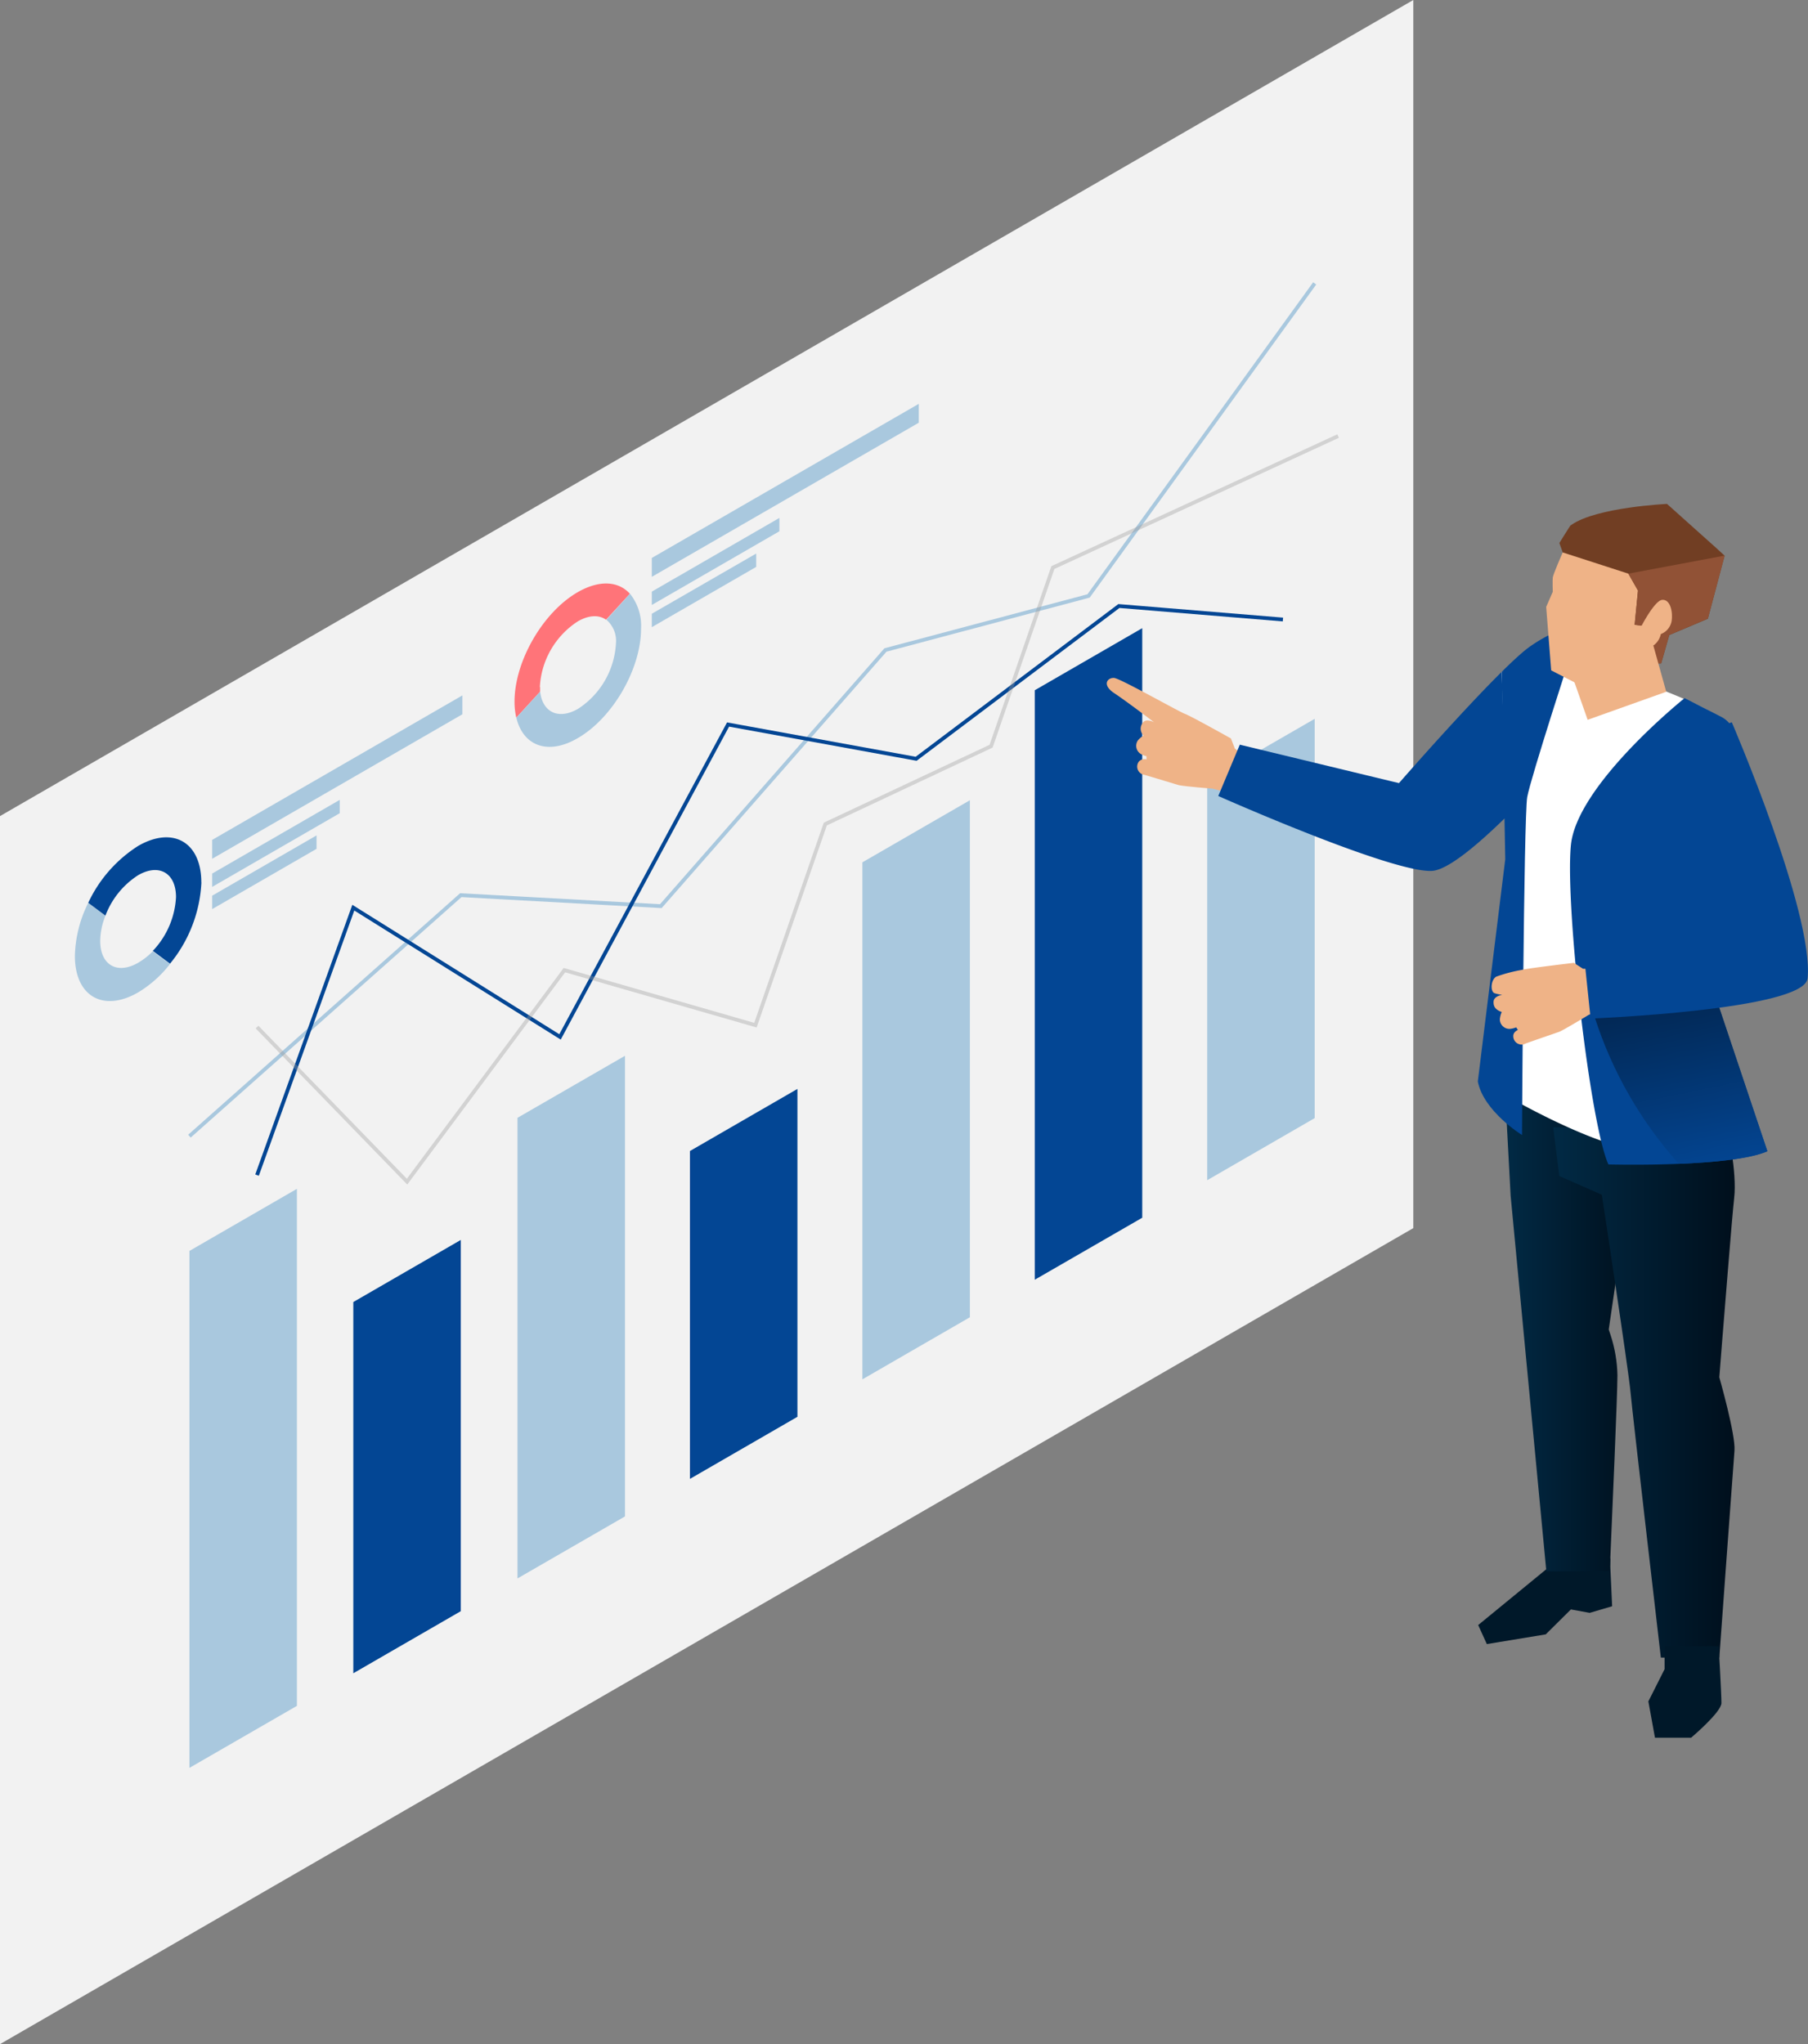
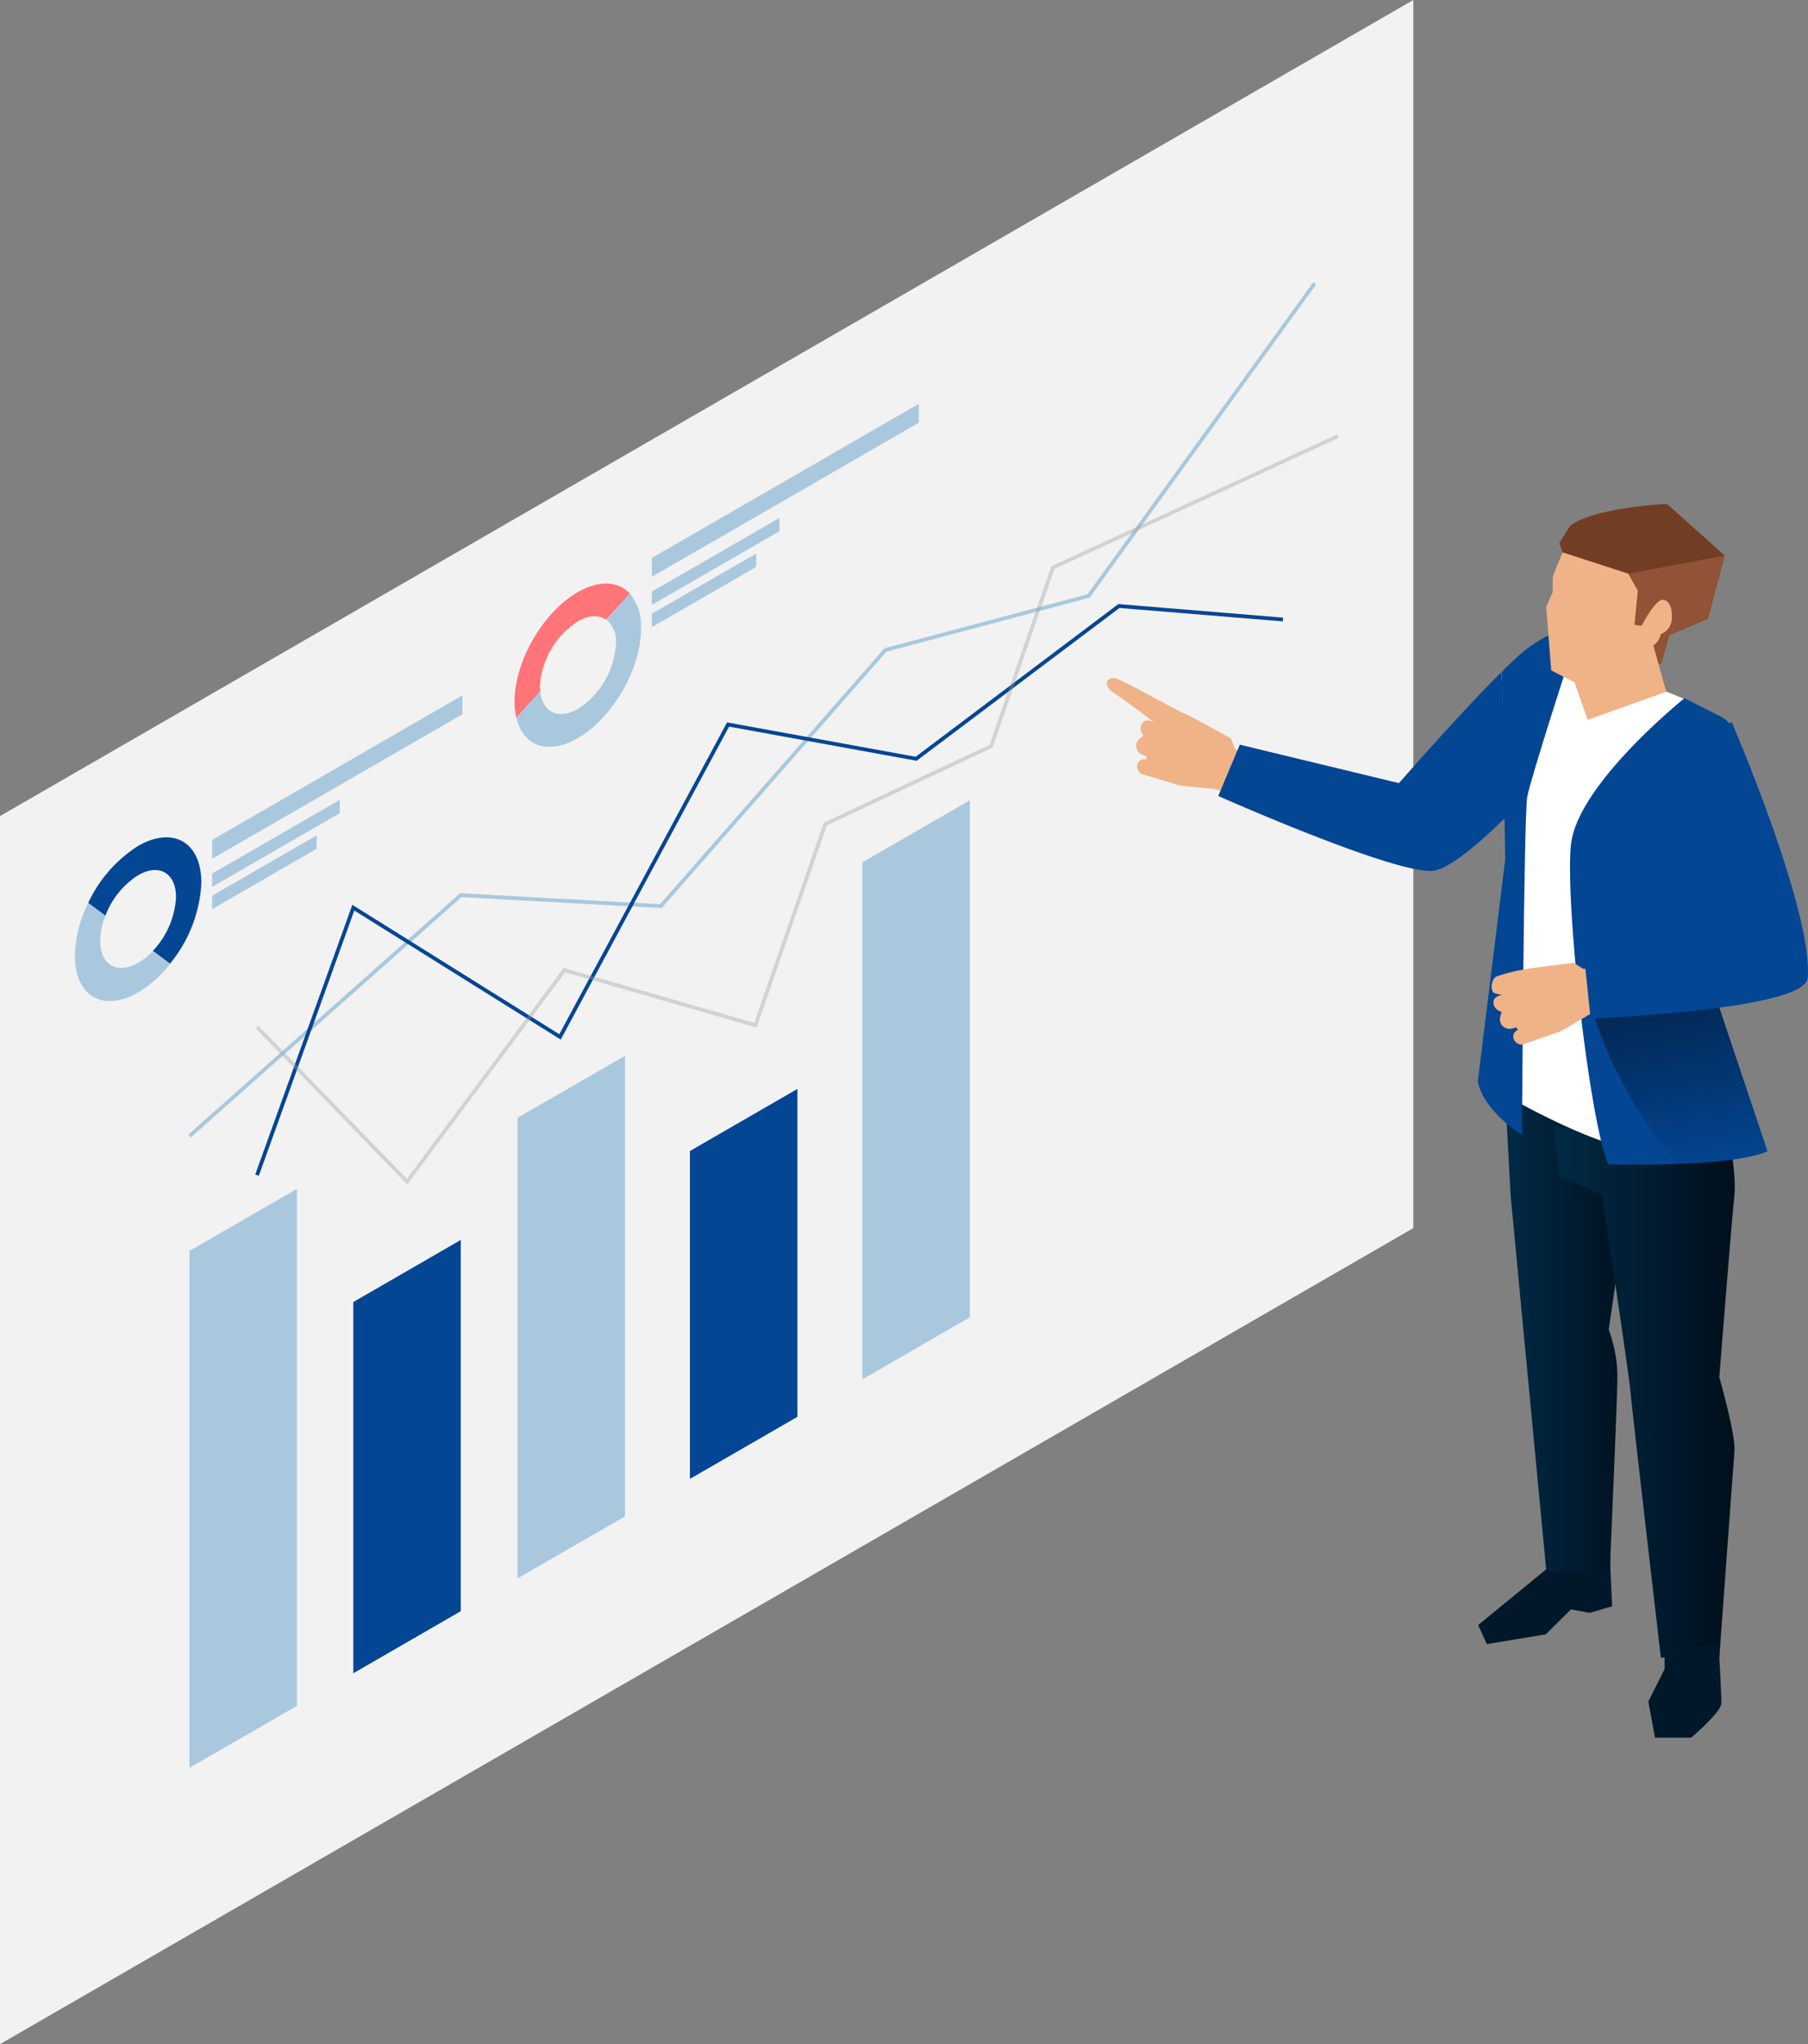
<svg xmlns="http://www.w3.org/2000/svg" xmlns:xlink="http://www.w3.org/1999/xlink" id="Layer_1" data-name="Layer 1" viewBox="0 0 238.52 269.64">
  <rect x="0" y="0" width="238.52" height="269.64" fill="#808080" stroke="none" />
  <defs>
    <style>.cls-1,.cls-10,.cls-6,.cls-7{fill:none;}.cls-2{clip-path:url(#clip-path);}.cls-3{fill:#f2f2f2;}.cls-4{fill:#a9c8de;}.cls-5{fill:#034694;}.cls-6{stroke:#a9c8de;}.cls-10,.cls-6,.cls-7{stroke-miterlimit:10;stroke-width:0.5px;}.cls-7{stroke:#034694;}.cls-8{opacity:0.37;}.cls-9{clip-path:url(#clip-path-3);}.cls-10{stroke:#9b9b9b;}.cls-11{fill:#ff7479;}.cls-12{fill:#001829;}.cls-13{clip-path:url(#clip-path-4);}.cls-14{fill:url(#linear-gradient);}.cls-15{fill:#efb387;}.cls-16{clip-path:url(#clip-path-6);}.cls-17{fill:url(#linear-gradient-2);}.cls-18{fill:#fff;}.cls-19{fill:#713e23;}.cls-20{fill:#915236;}.cls-21{clip-path:url(#clip-path-8);}.cls-22{fill:url(#linear-gradient-3);}</style>
    <clipPath id="clip-path">
      <rect class="cls-1" width="238.52" height="269.64" />
    </clipPath>
    <clipPath id="clip-path-3">
      <rect class="cls-1" x="33.73" y="57.29" width="142.91" height="98.96" />
    </clipPath>
    <clipPath id="clip-path-4">
      <path class="cls-1" d="M199.29,157.73,204,207.27h8.36l.08-1.7c.23-5.34.94-21.59.94-24.16a18.22,18.22,0,0,0-.9-5.29v0c-.11-.35-.2-.6-.24-.72l0-.08.88-6L215.91,150l-10.48-4.21-6.85-1.33Z" />
    </clipPath>
    <linearGradient id="linear-gradient" y1="269.64" x2="1" y2="269.64" gradientTransform="translate(215.91 4848.01) rotate(180) scale(17.33)" gradientUnits="userSpaceOnUse">
      <stop offset="0" stop-color="#000f1c" />
      <stop offset="1" stop-color="#012a45" />
    </linearGradient>
    <clipPath id="clip-path-6">
      <path class="cls-1" d="M204.91,148.71l.79,6.41,5.62,2.48s3.53,23.14,3.79,26.07,4,35,4,35h7.71s1.83-25.22,2-27.31-2-9.68-2-9.68.61-7.85,1.17-14.59c.33-4.1.65-7.79.79-9.07.4-3.39-.91-9.28-.91-9.28Z" />
    </clipPath>
    <linearGradient id="linear-gradient-2" x1="0" y1="269.64" x2="1" y2="269.64" gradientTransform="translate(228.92 6656.76) rotate(180) scale(24.01)" xlink:href="#linear-gradient" />
    <clipPath id="clip-path-8">
      <path class="cls-1" d="M210.4,134.23a53.24,53.24,0,0,0,11.08,19.29c4.47-.18,9.37-.62,11.68-1.66l-6.36-19h0Z" />
    </clipPath>
    <linearGradient id="linear-gradient-3" y1="269.65" x2="1" y2="269.65" gradientTransform="matrix(0, -22.57, -22.57, 0, 6307.67, 155.5)" gradientUnits="userSpaceOnUse">
      <stop offset="0" stop-color="#034694" />
      <stop offset="1" stop-color="#022957" />
    </linearGradient>
  </defs>
  <title>grab new skills</title>
  <g class="cls-2">
    <polygon class="cls-3" points="186.45 0 0 107.65 0 269.64 186.45 162 186.45 0" />
    <polygon class="cls-4" points="39.17 225.02 24.99 233.2 24.99 165.01 39.17 156.82 39.17 225.02" />
    <polygon class="cls-4" points="82.45 200.03 68.27 208.21 68.27 147.45 82.45 139.27 82.45 200.03" />
    <polygon class="cls-5" points="105.2 186.89 91.02 195.08 91.02 151.83 105.2 143.64 105.2 186.89" />
    <polygon class="cls-4" points="127.95 173.76 113.77 181.95 113.77 113.75 127.95 105.56 127.95 173.76" />
-     <polygon class="cls-5" points="150.69 160.63 136.51 168.81 136.51 91.05 150.69 82.86 150.69 160.63" />
-     <polygon class="cls-4" points="173.44 147.49 159.26 155.68 159.26 103 173.44 94.82 173.44 147.49" />
    <polygon class="cls-5" points="60.79 212.53 46.61 220.72 46.61 171.75 60.79 163.56 60.79 212.53" />
    <polyline class="cls-6" points="24.99 149.87 60.79 118.08 87.18 119.53 116.81 85.74 143.61 78.61 173.44 37.38" />
    <polyline class="cls-7" points="33.91 155.01 46.61 119.73 73.88 136.78 96.05 95.57 120.86 100.09 147.61 79.94 169.25 81.72" />
    <g class="cls-2">
      <g class="cls-8">
        <g class="cls-9">
          <polyline class="cls-10" points="33.91 135.48 53.7 155.87 74.46 127.97 99.66 135.23 108.88 108.7 130.75 98.43 138.9 74.87 176.53 57.52" />
        </g>
      </g>
      <path class="cls-4" d="M18.22,127c-2.76,1.59-5,.3-5-2.89a9.18,9.18,0,0,1,.69-3.32l-2.27-1.69a16.4,16.4,0,0,0-1.76,7c0,5.31,3.73,7.47,8.34,4.81a15.32,15.32,0,0,0,4.2-3.74l-2.27-1.68A9,9,0,0,1,18.22,127" />
      <path class="cls-5" d="M26.56,116.41c0-5.32-3.74-7.48-8.34-4.82a17.81,17.81,0,0,0-6.58,7.5l2.27,1.69a10.91,10.91,0,0,1,4.31-5.33c2.76-1.59,5-.3,5,2.89a11.12,11.12,0,0,1-3.06,7.09l2.27,1.69a18.27,18.27,0,0,0,4.14-10.71" />
      <polygon class="cls-4" points="61 94.22 27.99 113.28 27.99 110.79 61 91.73 61 94.22" />
      <polygon class="cls-4" points="44.82 107.27 27.99 116.99 27.99 115.23 44.82 105.51 44.82 107.27" />
      <polygon class="cls-4" points="41.76 111.97 27.99 119.92 27.99 118.15 41.76 110.2 41.76 111.97" />
      <polygon class="cls-4" points="121.21 55.76 85.99 76.09 85.99 73.6 121.21 53.27 121.21 55.76" />
      <polygon class="cls-4" points="102.82 70.08 85.99 79.8 85.99 78.04 102.82 68.32 102.82 70.08" />
      <polygon class="cls-4" points="99.76 74.78 85.99 82.73 85.99 80.96 99.76 73.02 99.76 74.78" />
      <path class="cls-11" d="M71.22,90.62a11,11,0,0,1,5-8.65c1.48-.86,2.82-.88,3.73-.22l3.15-3.43c-1.51-1.66-4-1.86-6.88-.21-4.61,2.66-8.34,9.12-8.34,14.44a9.31,9.31,0,0,0,.23,2.12l3.14-3.43c0-.2,0-.41,0-.62" />
      <path class="cls-4" d="M80,81.75a3.67,3.67,0,0,1,1.26,3.1,11,11,0,0,1-5,8.65c-2.58,1.49-4.69.46-5-2.26l-3.14,3.43c.88,3.72,4.17,5,8.11,2.69,4.6-2.65,8.34-9.12,8.34-14.44a6.74,6.74,0,0,0-1.46-4.6Z" />
      <polygon class="cls-12" points="212.44 206.65 212.68 211.88 209.72 212.75 207.24 212.3 203.92 215.59 196.15 216.87 195.01 214.36 205.15 206.05 212.44 205.57 212.44 206.65" />
    </g>
    <g class="cls-13">
      <rect class="cls-14" x="198.58" y="144.46" width="17.33" height="62.82" />
    </g>
    <g class="cls-2">
      <path class="cls-15" d="M164.08,99.6l-1.17-.85-.52-1.34s-5.24-2.94-6.06-3.24-8.5-4.66-9.34-4.74-1.7.87,0,2,5.27,3.85,5.27,3.85-1-.54-1.45,0a1.26,1.26,0,0,0,.06,1.75,2.91,2.91,0,0,0-.75.63,1.26,1.26,0,0,0,.52,1.87,3.34,3.34,0,0,0,.61.23v.41a1,1,0,0,0-1,.28,1.1,1.1,0,0,0,.73,1.76c1.18.34,4,1.2,4.51,1.35s4.45.47,4.45.47l2.2.55Z" />
      <path class="cls-5" d="M208.73,82.2a19.48,19.48,0,0,0-6.68,2.94c-3.8,2.47-17.49,18.16-17.49,18.16l-21-5.07L160.72,105s22.84,10.15,28.18,9.88,22.9-21.5,22.9-21.5Z" />
    </g>
    <g class="cls-16">
      <rect class="cls-17" x="204.91" y="148.71" width="24.31" height="69.94" />
    </g>
    <g class="cls-2">
      <path class="cls-18" d="M225,93.53c-6-3.15-20.55-7.71-20.55-7.71l-6.34,2.85,1.28,37.61-.82,18.17s13.32,7.81,19.48,7.4a26.57,26.57,0,0,0,9.78-3.08l-2-17.77,2.67-31A6.67,6.67,0,0,0,225,93.53" />
      <path class="cls-12" d="M226.74,217.16s.36,6.27.36,7.48-4,4.58-4,4.58h-4.77l-.87-4.79,2.14-4.25v-3Z" />
      <path class="cls-5" d="M233.16,151.86c-2.31,1-7.21,1.48-11.68,1.66-4.89.2-9.29.08-9.29.08-2.41-5.25-5.73-34.1-4.95-42.11s15-19.4,15-19.4l4.82,2.46A3.61,3.61,0,0,1,229,98l-2.23,34.86h0Z" />
      <path class="cls-5" d="M203.92,84.52l3.62.84s-5.6,17.23-6.06,19.77-.69,44.59-.69,44.59-5.06-3.11-5.83-7.06l3.62-29.32-.46-24.67Z" />
      <path class="cls-15" d="M206.16,72.87s-1.26,2.87-1.31,3.31,0,1.88,0,1.88l-.87,2,.66,8.37,3.13,1.61,8-3.2L218,81.83V72.39Z" />
      <path class="cls-19" d="M205.72,71.63l.44,1.24,8.66,2.8,1.27,2.23-.44,4.52.93.1,2.1,5h.47l1.07-3.75,5.09-2.15,2.21-8.32-1.09-1-6.51-5.83s-9.3.43-12.62,2.77l-.14.1-.74,1.16Z" />
      <polygon class="cls-20" points="214.82 75.67 216.09 77.9 215.65 82.42 216.58 82.52 218.69 87.5 219.15 87.5 220.22 83.75 225.31 81.6 227.52 73.29 214.82 75.67" />
      <polygon class="cls-15" points="217.77 83.91 219.82 91.25 209.45 94.95 206.83 87.5 217.77 83.91" />
      <path class="cls-15" d="M216.58,82.52s1.71-3.29,2.69-3.39,1.43,1.31,1.27,2.7a2.24,2.24,0,0,1-1.44,1.81,2.45,2.45,0,0,1-.88,1.44c-.68.41-1.83.14-2-.31a7.9,7.9,0,0,1,.35-2.25" />
    </g>
    <g class="cls-21">
      <rect class="cls-22" x="208.56" y="130.78" width="26.44" height="24.81" transform="translate(-24.2 47.37) rotate(-11.56)" />
    </g>
    <g class="cls-2">
      <path class="cls-15" d="M210.29,127.79h-1.45l-1.21-.78s-6,.7-6.81.92a20.08,20.08,0,0,0-3.43.9c-.73.43-.81,2-.2,2.19a5.32,5.32,0,0,0,1,.21s-1.1.14-1.15.88.35,1.13,1.08,1.38a2.9,2.9,0,0,0-.25,1,1.26,1.26,0,0,0,1.53,1.2,3,3,0,0,0,.62-.17l.23.34s-.61.24-.61.79a1.1,1.1,0,0,0,1.63,1c1.15-.42,3.92-1.36,4.44-1.55s3.88-2.23,3.88-2.23l2.1-.84Z" />
      <path class="cls-5" d="M228.47,95.28s10.81,25.09,10,33.76c-.39,4.2-28.63,5.32-28.63,5.32l-.74-7.09,17.06-3.65-10.31-24.4Z" />
    </g>
  </g>
</svg>